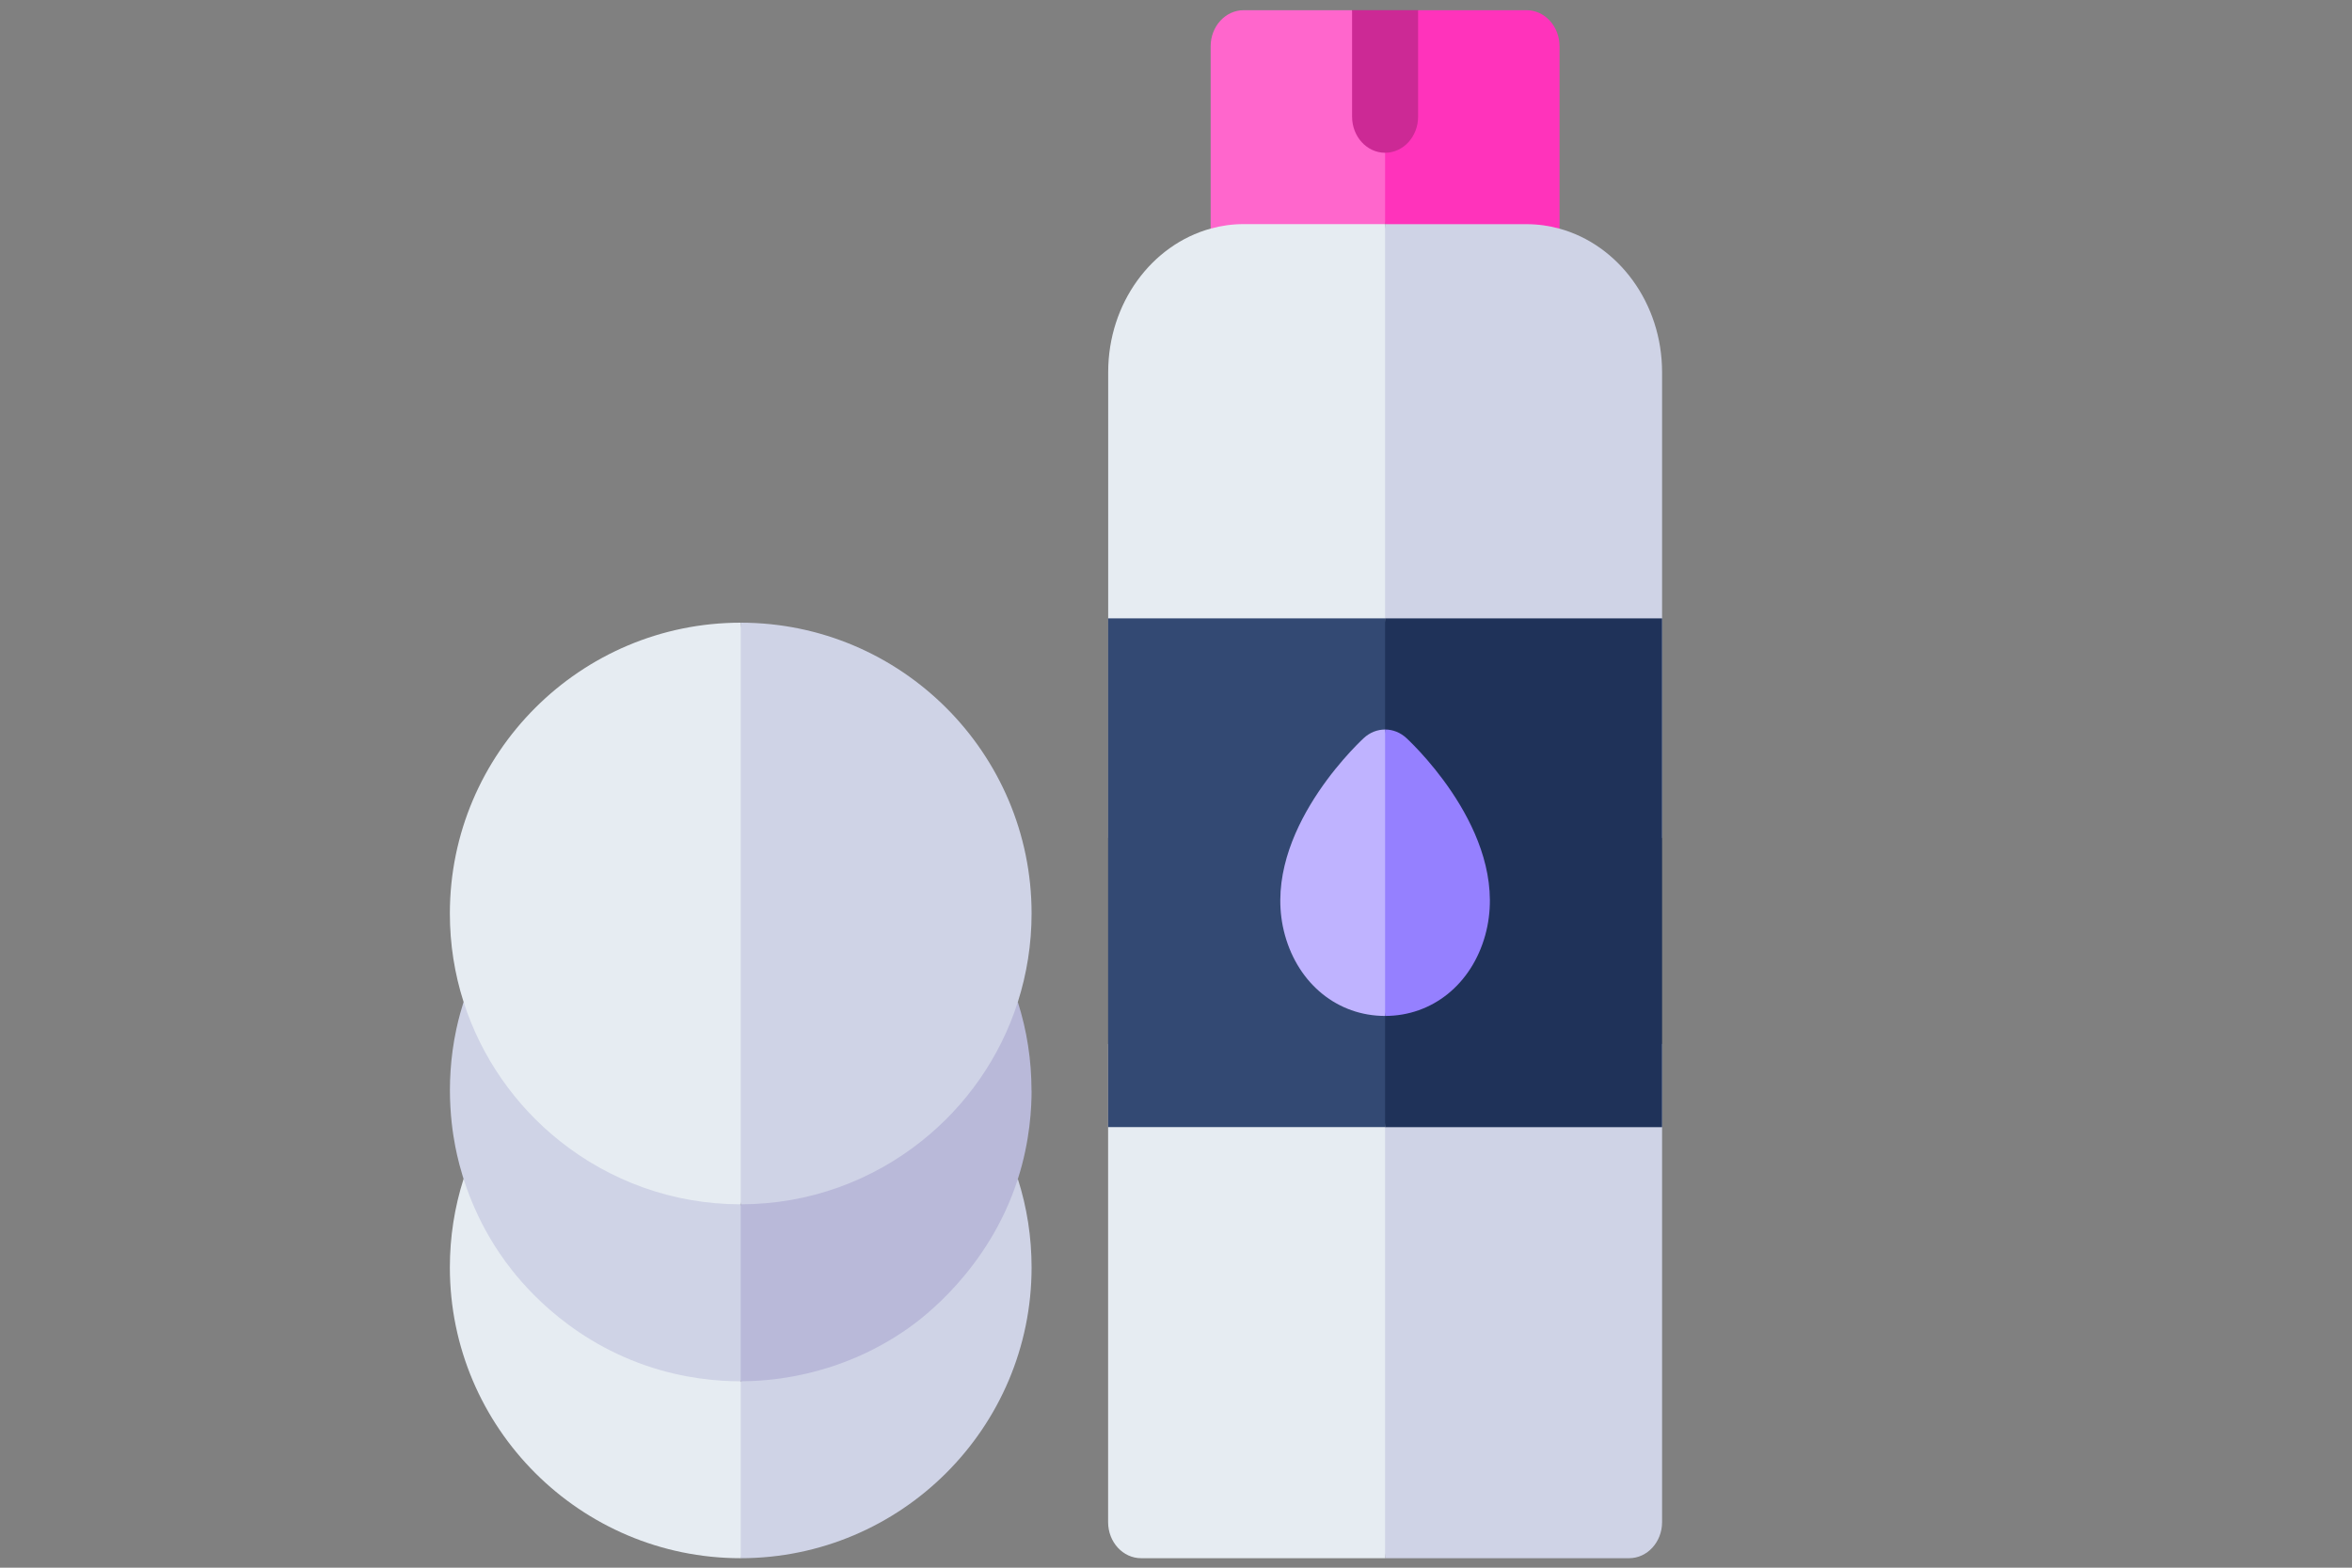
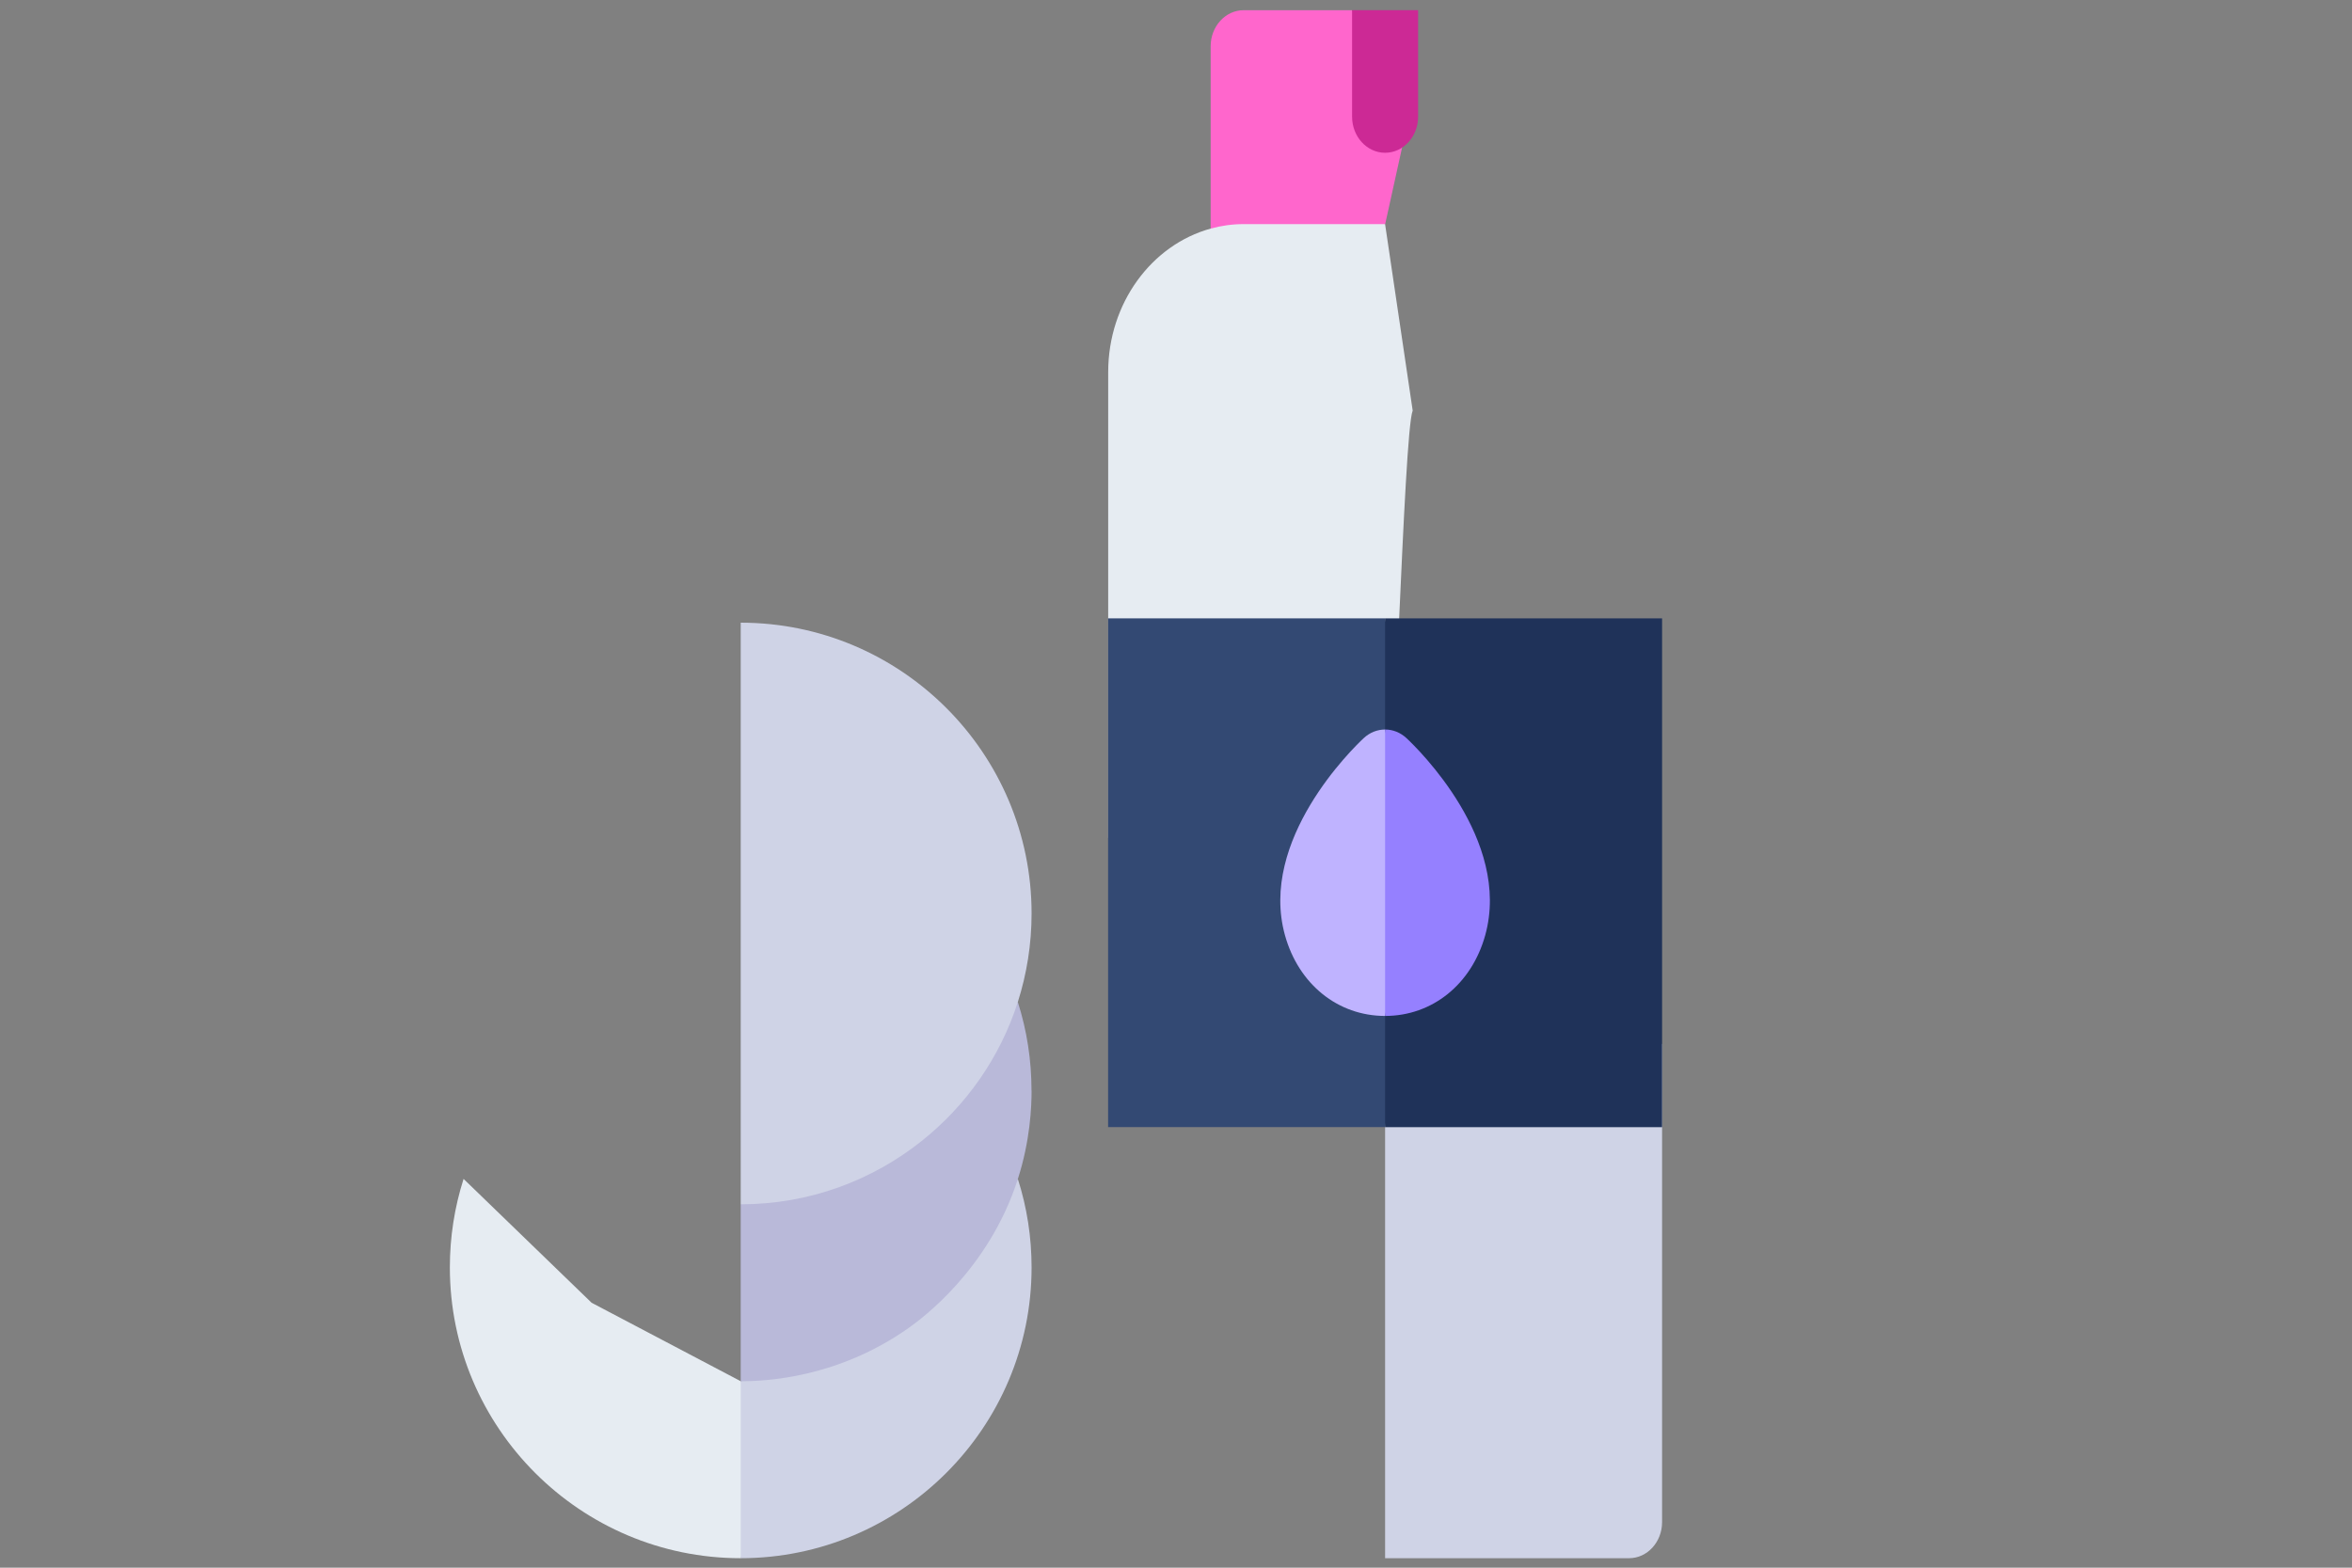
<svg xmlns="http://www.w3.org/2000/svg" id="Birds" viewBox="0 0 300 200">
  <rect x="0" y="0" width="300" height="200" fill="#808080" stroke="none" />
  <defs>
    <style>
      .cls-1 {
        fill: #cc2995;
      }

      .cls-2 {
        fill: #bfb3ff;
      }

      .cls-3 {
        fill: #e6ecf2;
      }

      .cls-4 {
        fill: #334973;
      }

      .cls-5 {
        fill: #b9b9d9;
      }

      .cls-6 {
        fill: #f6c;
      }

      .cls-7 {
        fill: #1f3259;
      }

      .cls-8 {
        fill: #9580ff;
      }

      .cls-9 {
        fill: #cfd3e6;
      }

      .cls-10 {
        fill: #f3b;
      }
    </style>
  </defs>
  <g>
    <path class="cls-3" d="M94.48,176.21c1.68,3.01,3.37,6.01,5.05,9.02-1.68,4.52-3.37,9.04-5.05,13.56h0c-20.45,0-37.1-16.64-37.1-37.1,0-3.86,.59-7.65,1.75-11.29,5.44,5.27,10.89,10.54,16.33,15.8,6.34,3.33,12.68,6.67,19.02,10.01Z" />
    <path class="cls-9" d="M131.58,161.69c0,20.45-16.64,37.09-37.1,37.1v-22.58c6.84-3.48,13.67-6.96,20.51-10.44,4.95-5.12,9.89-10.24,14.84-15.36,1.16,3.63,1.75,7.42,1.75,11.29h0Z" />
-     <path class="cls-9" d="M94.48,153.64c1.49,4.34,2.99,8.67,4.48,13.01-1.49,3.19-2.99,6.38-4.48,9.57h0c-2.85,0-7.17-.32-12.07-2-10.51-3.61-16.26-10.96-17.97-13.31-3.85-5.3-5.44-10.47-6.14-13.56-.54-2.39-1.7-8.58-.09-16.07,.31-1.44,.66-2.62,.92-3.45,5.26,5.59,10.52,11.17,15.78,16.76,6.52,3.02,13.04,6.04,19.57,9.06h0Z" />
    <path class="cls-5" d="M131.58,139.12c0,2.08-.17,6.36-1.75,11.29-3.72,11.62-12.4,17.93-13.97,19.03-8.97,6.33-18.1,6.77-21.38,6.78v-22.58c6.4-3.24,12.79-6.48,19.19-9.72,5.38-5.37,10.77-10.73,16.15-16.1,1.16,3.63,1.75,7.43,1.75,11.3h0Z" />
-     <path class="cls-3" d="M94.48,79.44c2.08,17.6,4.15,35.2,6.23,52.79-2.08,7.14-4.15,14.27-6.23,21.41h0c-8.71,0-16.73-3.02-23.07-8.07-5.68-4.52-10.01-10.67-12.28-17.75-1.14-3.56-1.75-7.35-1.75-11.28,0-20.46,16.64-37.1,37.1-37.1h0Z" />
    <path class="cls-9" d="M131.58,116.54c0,3.93-.62,7.72-1.75,11.28-2.26,7.07-6.59,13.23-12.28,17.75-6.34,5.05-14.35,8.07-23.07,8.07V79.44c20.46,0,37.1,16.64,37.1,37.1h0Z" />
  </g>
  <g>
-     <path class="cls-3" d="M176.67,133.19c1.13,2.63,2.25,38.45,3.38,41.08-1.13,8.17-2.25,16.35-3.38,24.52h-31.12c-2.32,0-4.21-2.06-4.21-4.6v-61l13.02-6.16c7.44,2.05,14.87,4.11,22.31,6.16h0Z" />
    <path class="cls-9" d="M212,133.19v61c0,2.54-1.89,4.6-4.21,4.6h-31.12v-65.6c5.89-2.39,11.78-4.77,17.66-7.16,5.89,2.39,11.78,4.77,17.66,7.16Z" />
    <path class="cls-6" d="M172.46,1.3c2.34,4.87,4.68,9.73,7.02,14.6-.93,4.23-1.87,8.46-2.8,12.7-3.59,1.56-7.18,3.12-10.77,4.68-3.83-1.37-7.66-2.74-11.49-4.11V5.9c0-2.54,1.89-4.6,4.21-4.6h13.83Z" />
-     <path class="cls-10" d="M198.92,5.9V29.16c-3.14,1.34-6.28,2.67-9.41,4.01-4.28-1.52-8.56-3.05-12.84-4.57V8.78c1.4-2.49,2.81-4.99,4.21-7.48h13.83c2.32,0,4.21,2.06,4.21,4.6Z" />
    <path class="cls-3" d="M176.67,28.6c1.17,7.93,2.35,15.85,3.52,23.78-1.17,2.88-2.35,51.65-3.52,54.52-5.89,2.1-11.78,4.2-17.66,6.3-5.89-2.1-11.78-4.2-17.66-6.3V47.48c0-8.83,5.57-16.26,13.08-18.32,1.35-.37,2.76-.57,4.21-.57h18.04Z" />
-     <path class="cls-9" d="M212,47.48v59.41c-5.89,2.1-11.78,4.2-17.67,6.3-5.89-2.1-11.78-4.2-17.66-6.3V28.6h18.04c1.45,0,2.86,.2,4.21,.57,7.5,2.06,13.08,9.49,13.08,18.32h0Z" />
    <g>
      <path class="cls-4" d="M176.67,78.89c1.95,10.53,3.91,21.06,5.86,31.58-1.95,11.11-3.91,22.22-5.86,33.32h-35.33V78.89h35.33Z" />
      <path class="cls-7" d="M176.67,78.89h35.33v64.91h-35.33V78.89Z" />
      <path class="cls-2" d="M176.67,93.07c1.14,6.4,2.28,12.81,3.43,19.21-1.14,5.78-2.28,11.55-3.43,17.33-6.02,0-11.03-4.04-12.77-10.29h0c-3.38-12.16,8.65-23.85,10.03-25.14,.79-.74,1.76-1.11,2.74-1.11h0Z" />
      <path class="cls-8" d="M189.44,119.32c-1.74,6.25-6.75,10.29-12.77,10.29v-36.54c.98,0,1.95,.37,2.74,1.11,1.38,1.29,13.41,12.98,10.03,25.14h0Z" />
    </g>
    <path class="cls-1" d="M180.88,1.3V14.89c0,2.54-1.89,4.6-4.21,4.6s-4.21-2.06-4.21-4.6V1.3h8.42Z" />
  </g>
</svg>